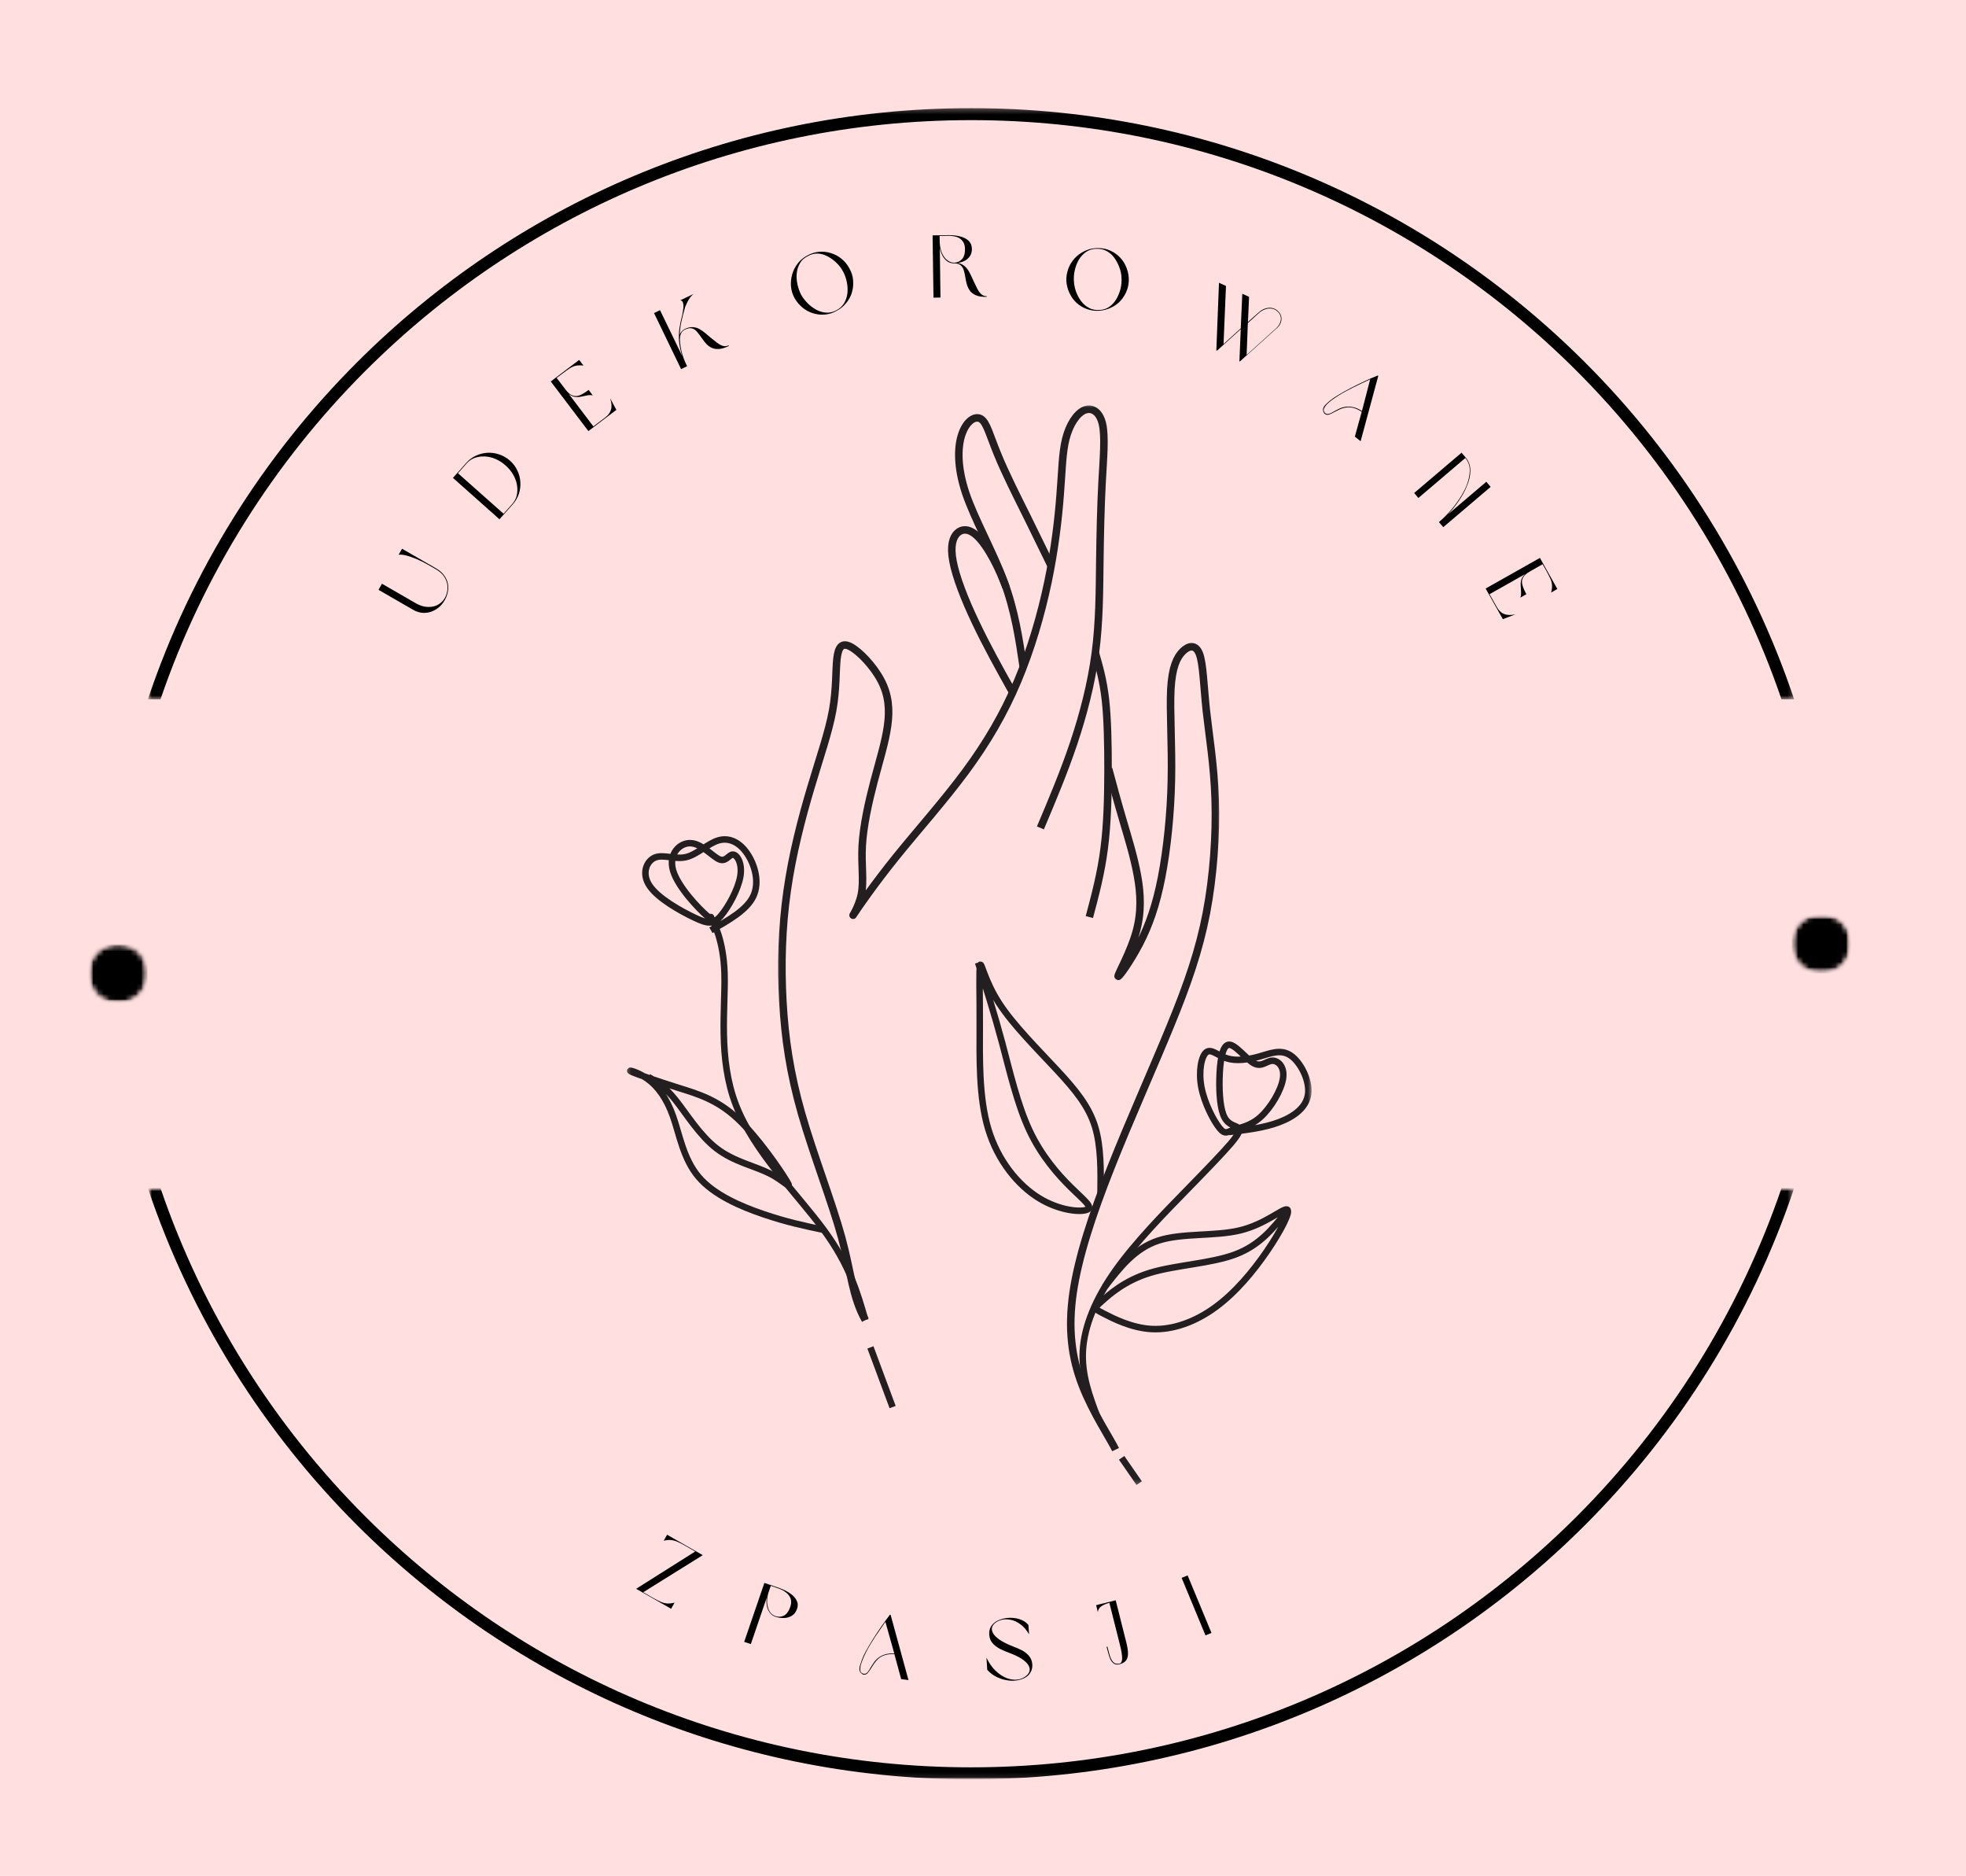
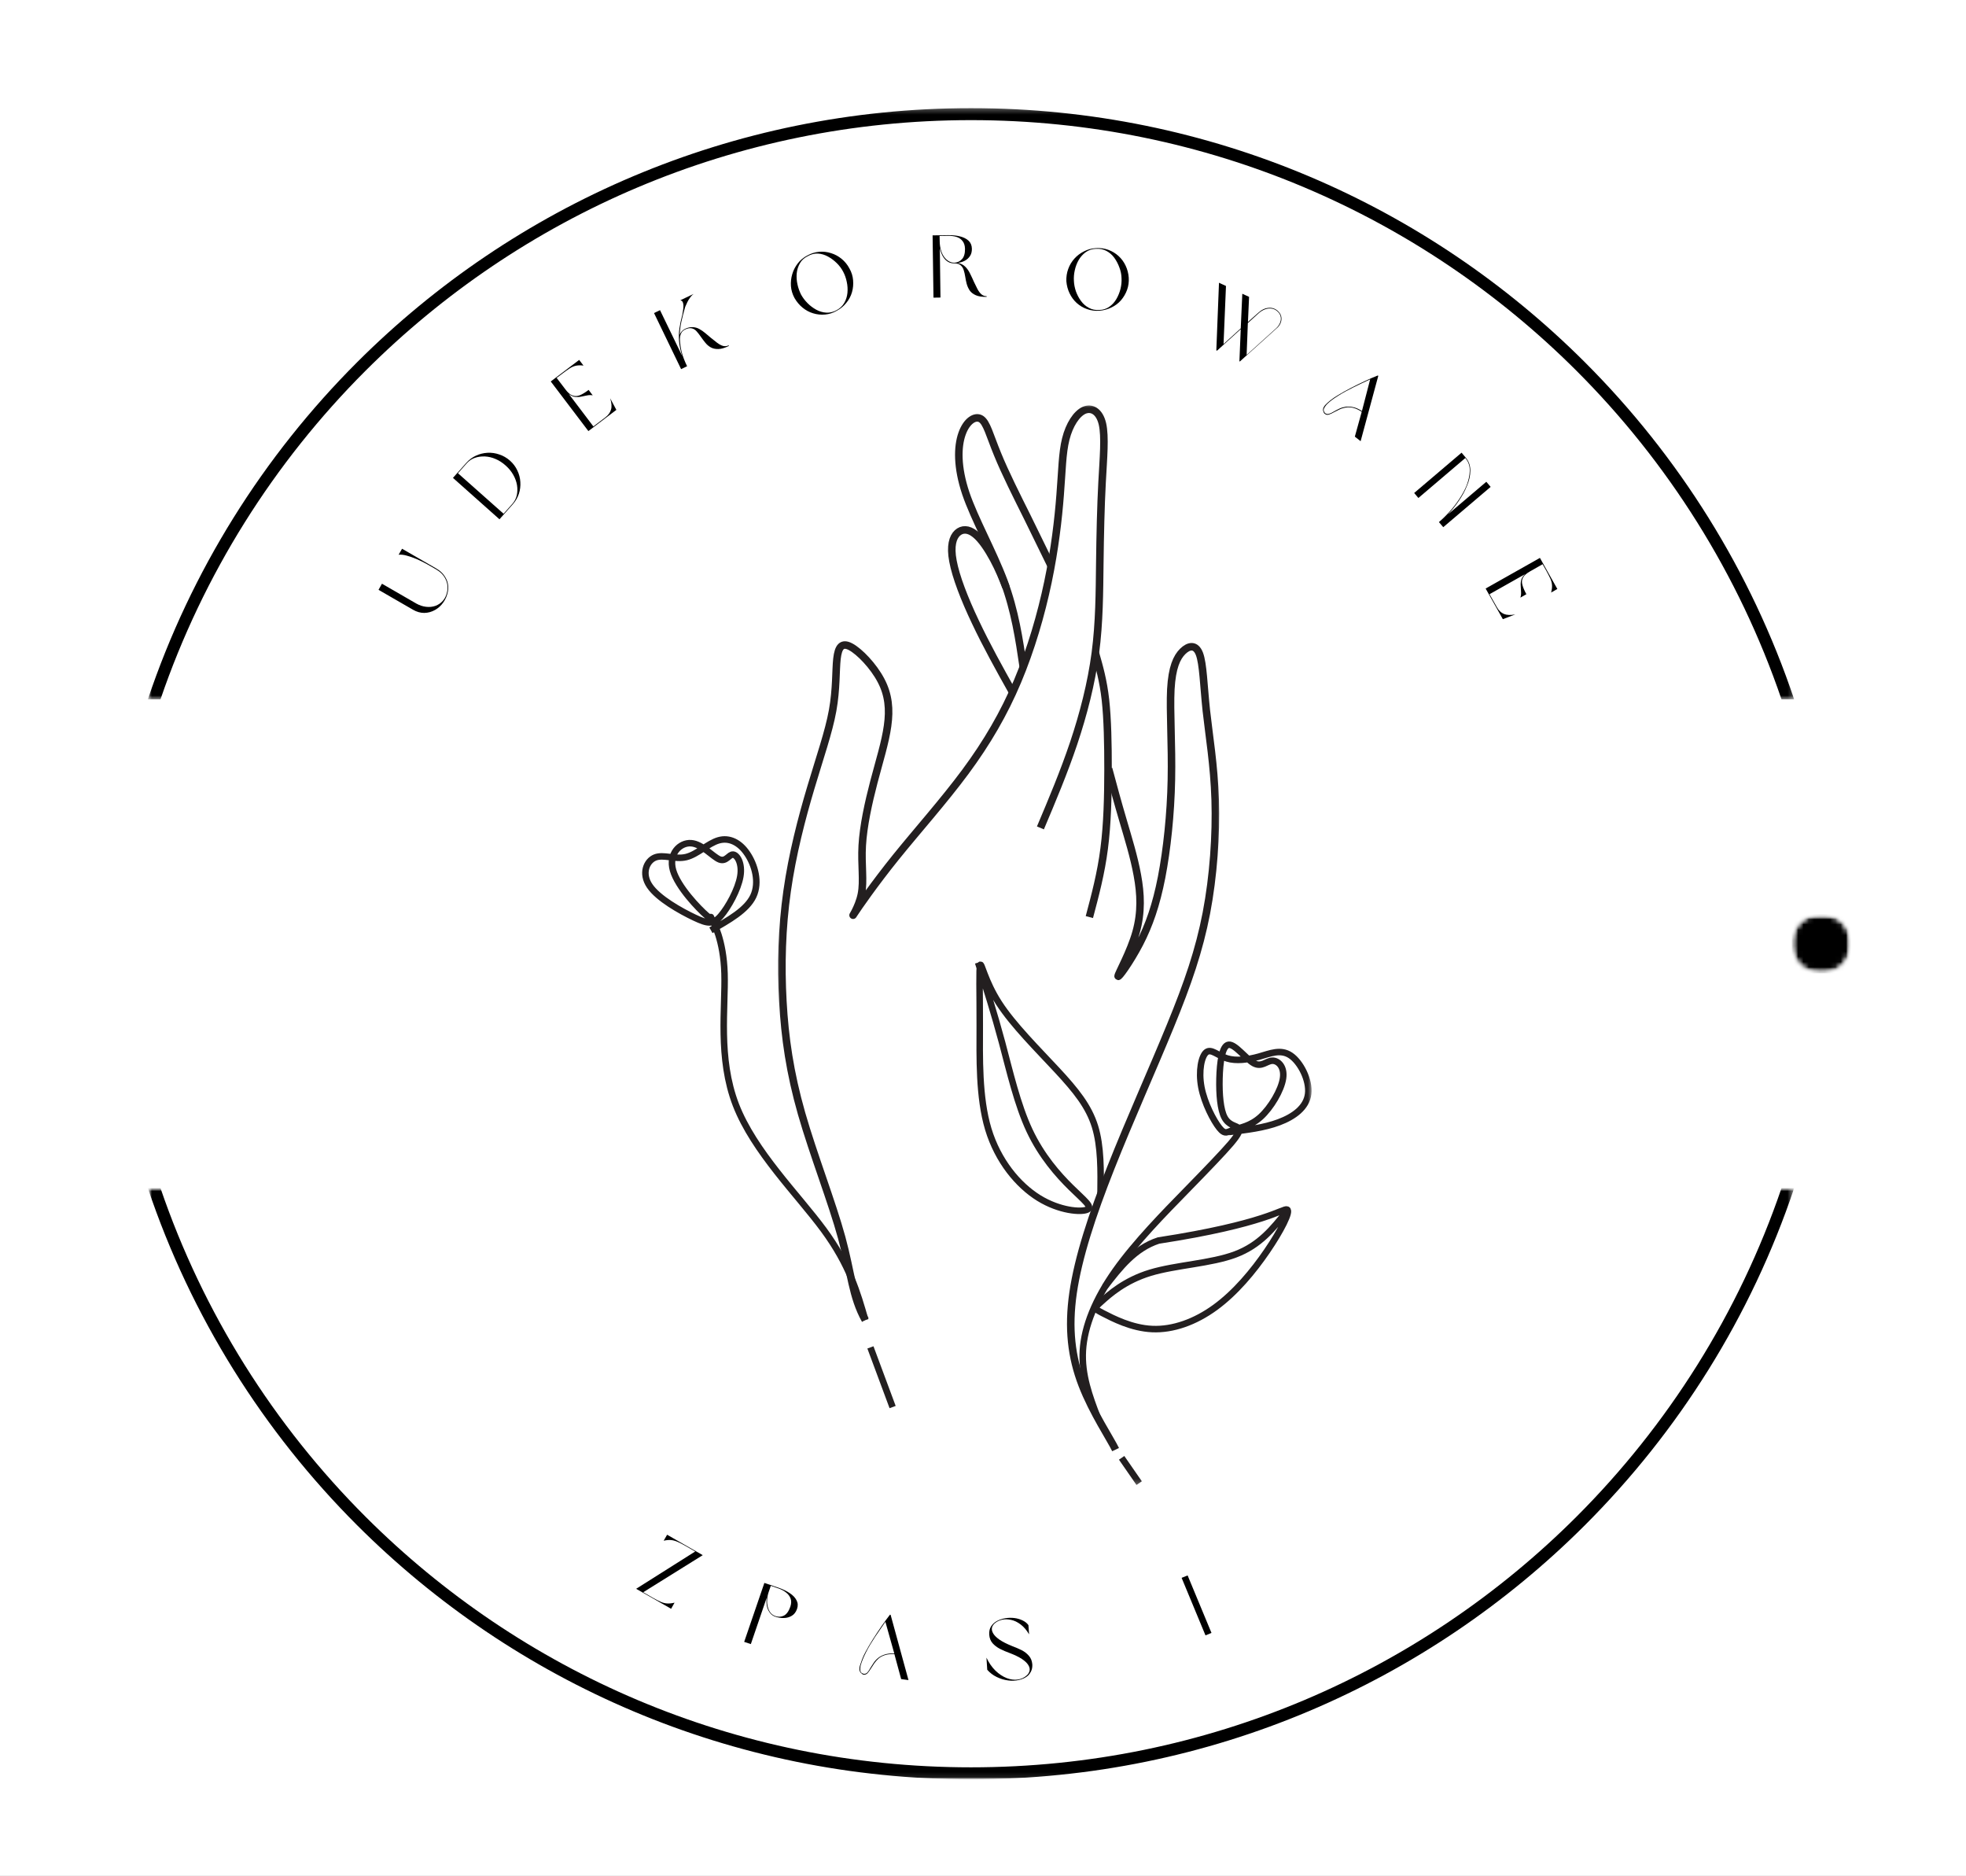
<svg xmlns="http://www.w3.org/2000/svg" width="369" height="352" viewBox="0 0 369 352" fill="none">
  <rect x="0" y="0" width="369" height="352" fill="#808080" stroke="none" />
  <g clip-path="url(#clip0_13_208)">
    <path d="M482 -120H-118V480H482V-120Z" fill="white" />
-     <path d="M482 -120H-118V480H482V-120Z" fill="#FFDFDF" />
    <mask id="mask0_13_208" style="mask-type:luminance" maskUnits="userSpaceOnUse" x="27" y="20" width="310" height="112">
      <path d="M27.75 20.266H336.75V131.266H27.75V20.266Z" fill="white" />
    </mask>
    <g mask="url(#mask0_13_208)">
      <path fill-rule="evenodd" clip-rule="evenodd" d="M182.25 20.292C227.24 20.292 267.974 38.505 297.458 67.963C315.057 85.542 328.651 107.13 336.75 131.24H334.375C326.359 107.755 313.052 86.719 295.87 69.552C266.792 40.505 226.62 22.542 182.25 22.542C137.875 22.542 97.703 40.505 68.625 69.552C51.443 86.719 38.135 107.755 30.12 131.24H27.75C35.844 107.135 49.438 85.547 67.037 67.963C96.521 38.51 137.255 20.292 182.25 20.292Z" fill="black" />
    </g>
    <mask id="mask1_13_208" style="mask-type:luminance" maskUnits="userSpaceOnUse" x="27" y="222" width="310" height="112">
      <path d="M27.75 222.974H336.75V333.974H27.75V222.974Z" fill="white" />
    </mask>
    <g mask="url(#mask1_13_208)">
      <mask id="mask2_13_208" style="mask-type:luminance" maskUnits="userSpaceOnUse" x="26" y="222" width="312" height="112">
        <path d="M337.333 222H26.666V334H337.333V222Z" fill="white" />
      </mask>
      <g mask="url(#mask2_13_208)">
        <mask id="mask3_13_208" style="mask-type:luminance" maskUnits="userSpaceOnUse" x="27" y="222" width="310" height="112">
          <path d="M27.75 222.974H336.75V333.911H27.75V222.974Z" fill="white" />
        </mask>
        <g mask="url(#mask3_13_208)">
          <path fill-rule="evenodd" clip-rule="evenodd" d="M182.25 333.885C227.24 333.885 267.974 315.667 297.458 286.214C315.057 268.63 328.651 247.042 336.75 222.938H334.375C326.359 246.422 313.052 267.458 295.87 284.625C266.792 313.672 226.62 331.635 182.25 331.635C137.875 331.635 97.703 313.672 68.625 284.625C51.443 267.458 38.135 246.422 30.12 222.938H27.75C35.844 247.042 49.438 268.63 67.037 286.214C96.521 315.667 137.255 333.885 182.25 333.885Z" fill="black" />
        </g>
      </g>
    </g>
    <path d="M71.692 109.533L78.15 113.262C78.749 113.595 79.358 113.798 79.983 113.866C80.608 113.939 81.197 113.876 81.754 113.678C82.306 113.47 82.78 113.137 83.171 112.678C83.556 112.22 83.817 111.637 83.942 110.928C84.077 110.111 83.968 109.345 83.608 108.637C83.259 107.918 82.676 107.319 81.858 106.845C81.317 106.527 80.733 106.194 80.108 105.845C79.483 105.501 78.848 105.189 78.192 104.908C77.541 104.631 76.921 104.418 76.338 104.262C75.754 104.095 75.249 104.043 74.817 104.095L75.463 102.97L81.921 106.699C82.713 107.158 83.301 107.762 83.692 108.512C84.093 109.251 84.218 110.074 84.067 110.991C83.926 111.741 83.64 112.423 83.213 113.033C82.78 113.647 82.254 114.126 81.629 114.47C81.004 114.819 80.338 115.001 79.629 115.012C78.91 115.012 78.202 114.814 77.504 114.408L71.046 110.678L71.692 109.533Z" fill="black" />
    <path d="M96.245 94.631L93.745 97.443L85.016 89.673L87.516 86.86C88.047 86.266 88.651 85.813 89.328 85.506C90.01 85.188 90.734 85.006 91.495 84.964C92.245 84.923 92.984 85.027 93.703 85.277C94.438 85.516 95.109 85.902 95.724 86.443C96.318 86.975 96.776 87.584 97.099 88.277C97.432 88.975 97.62 89.693 97.662 90.443C97.713 91.193 97.625 91.933 97.391 92.652C97.151 93.376 96.771 94.037 96.245 94.631ZM85.953 88.798L94.516 96.402L96.162 94.548C96.578 94.079 96.854 93.542 96.995 92.943C97.13 92.334 97.146 91.693 97.037 91.027C96.922 90.36 96.688 89.714 96.328 89.089C95.979 88.464 95.505 87.891 94.912 87.36C94.312 86.818 93.682 86.412 93.016 86.131C92.349 85.839 91.677 85.683 90.995 85.652C90.318 85.626 89.682 85.714 89.099 85.923C88.516 86.131 88.016 86.475 87.599 86.943L85.953 88.798Z" fill="black" />
    <path d="M106.747 73.913L111.372 80.017L113.601 78.33C114.169 77.903 114.528 77.408 114.685 76.85C114.851 76.298 114.794 75.59 114.518 74.725L115.685 76.913L110.435 80.892L103.372 71.58L108.705 67.538L109.518 68.6C108.992 68.533 108.528 68.538 108.122 68.621C107.721 68.705 107.325 68.871 106.935 69.121C106.549 69.371 106.091 69.699 105.56 70.1L104.476 70.913L106.101 73.038C106.549 73.653 106.992 74.038 107.435 74.205C107.882 74.371 108.351 74.361 108.851 74.163C109.341 73.955 109.882 73.621 110.476 73.163L111.247 74.184C110.898 74.116 110.539 74.121 110.164 74.205C109.789 74.278 109.414 74.35 109.039 74.434C108.664 74.507 108.289 74.517 107.914 74.475C107.528 74.423 107.138 74.236 106.747 73.913Z" fill="black" />
    <path d="M128.587 61.827C128.28 61.983 128.056 62.176 127.921 62.41C127.78 62.65 127.691 62.884 127.65 63.118C127.618 63.342 127.608 63.509 127.608 63.618C127.634 64.4 127.743 65.202 127.941 66.035C128.15 66.858 128.488 67.754 128.962 68.723L127.837 69.264L122.754 58.743L123.879 58.202L128.046 66.806C127.723 65.822 127.53 64.91 127.462 64.077C127.389 63.233 127.41 62.405 127.525 61.598C127.65 60.78 127.827 59.931 128.066 59.056C128.066 59.056 128.077 58.973 128.108 58.806C128.15 58.629 128.181 58.41 128.212 58.16C128.254 57.91 128.275 57.655 128.275 57.389C128.275 57.129 128.233 56.9 128.15 56.702C128.066 56.509 127.91 56.389 127.691 56.348L130.171 55.16C129.931 55.342 129.717 55.572 129.525 55.848C129.327 56.113 129.16 56.384 129.025 56.66C128.9 56.926 128.796 57.155 128.712 57.348C128.639 57.545 128.598 57.639 128.587 57.639C128.322 58.572 128.092 59.462 127.9 60.306C127.717 61.139 127.613 61.973 127.587 62.806C127.655 62.598 127.764 62.405 127.921 62.223C128.072 62.03 128.28 61.863 128.546 61.723C129.072 61.473 129.556 61.363 130.004 61.389C130.447 61.405 130.858 61.514 131.233 61.723C131.618 61.931 131.993 62.191 132.358 62.493C132.717 62.785 133.072 63.087 133.421 63.389C133.837 63.723 134.233 64.035 134.608 64.327C134.983 64.608 135.342 64.801 135.691 64.91C136.051 65.009 136.405 64.973 136.754 64.806L136.816 64.91C136.051 65.285 135.389 65.483 134.837 65.493C134.28 65.509 133.801 65.405 133.4 65.181C133.009 64.962 132.671 64.671 132.379 64.306C132.087 63.947 131.806 63.577 131.546 63.202C131.28 62.816 131.014 62.473 130.754 62.181C130.504 61.889 130.202 61.702 129.858 61.618C129.509 61.525 129.087 61.592 128.587 61.827Z" fill="black" />
    <path d="M151.534 47.937C152.227 47.552 152.956 47.323 153.722 47.25C154.498 47.182 155.248 47.265 155.972 47.5C156.706 47.724 157.373 48.083 157.972 48.583C158.566 49.073 159.055 49.666 159.43 50.375C159.831 51.083 160.06 51.823 160.118 52.583C160.185 53.349 160.118 54.099 159.909 54.833C159.701 55.557 159.347 56.224 158.847 56.833C158.357 57.448 157.764 57.937 157.055 58.312C156.357 58.718 155.628 58.953 154.868 59.02C154.102 59.093 153.352 59.015 152.618 58.791C151.894 58.573 151.232 58.218 150.639 57.729C150.04 57.245 149.534 56.64 149.118 55.916C148.732 55.198 148.508 54.453 148.451 53.687C148.399 52.911 148.482 52.161 148.701 51.437C148.909 50.718 149.253 50.052 149.722 49.437C150.206 48.812 150.81 48.312 151.534 47.937ZM151.576 48.083C150.92 48.406 150.435 48.854 150.118 49.437C149.795 50.01 149.602 50.635 149.534 51.312C149.477 51.995 149.524 52.682 149.68 53.375C149.831 54.057 150.055 54.687 150.347 55.27C150.665 55.843 151.066 56.375 151.555 56.875C152.04 57.364 152.581 57.77 153.18 58.104C153.79 58.437 154.42 58.625 155.076 58.666C155.727 58.708 156.373 58.557 157.014 58.208C157.639 57.875 158.118 57.427 158.451 56.854C158.784 56.286 158.982 55.661 159.055 54.979C159.123 54.286 159.081 53.593 158.93 52.895C158.79 52.203 158.566 51.573 158.264 51C157.956 50.406 157.555 49.864 157.055 49.375C156.566 48.89 156.019 48.479 155.409 48.145C154.81 47.812 154.185 47.625 153.534 47.583C152.878 47.541 152.227 47.708 151.576 48.083Z" fill="black" />
    <path d="M179.789 49.333C180.372 49.458 180.841 49.708 181.206 50.083C181.565 50.447 181.862 50.885 182.102 51.395C182.352 51.895 182.586 52.406 182.81 52.916C183.029 53.374 183.247 53.812 183.456 54.229C183.674 54.645 183.924 54.979 184.206 55.229C184.497 55.468 184.82 55.583 185.185 55.583V55.708C184.32 55.723 183.643 55.619 183.143 55.395C182.643 55.176 182.258 54.874 181.997 54.499C181.747 54.114 181.56 53.697 181.435 53.249C181.32 52.807 181.232 52.364 181.164 51.916C181.091 51.458 180.997 51.041 180.872 50.666C180.747 50.281 180.544 49.973 180.268 49.749C180.003 49.531 179.607 49.416 179.081 49.416C178.247 49.432 177.565 49.036 177.039 48.229C176.758 47.786 176.544 47.229 176.393 46.562L176.518 55.833L175.206 55.854L175.039 44.166L177.956 44.124C178.758 44.114 179.497 44.187 180.164 44.354C180.841 44.52 181.383 44.791 181.789 45.166C182.19 45.541 182.398 46.041 182.414 46.666C182.424 47.208 182.31 47.666 182.06 48.041C181.82 48.406 181.503 48.697 181.102 48.916C180.711 49.124 180.273 49.265 179.789 49.333ZM181.122 46.687C181.107 46.062 180.945 45.572 180.643 45.208C180.352 44.833 179.961 44.578 179.477 44.437C178.987 44.301 178.482 44.239 177.956 44.249L176.352 44.27L176.372 45.291C176.383 45.906 176.461 46.447 176.602 46.916C176.737 47.39 176.924 47.801 177.164 48.145C177.398 48.494 177.685 48.77 178.018 48.979C178.352 49.187 178.706 49.291 179.081 49.291H179.206C179.732 49.249 180.185 49.031 180.56 48.624C180.945 48.208 181.133 47.562 181.122 46.687Z" fill="black" />
    <path d="M205.708 46.561C206.51 46.509 207.276 46.613 208 46.873C208.734 47.139 209.38 47.53 209.937 48.04C210.489 48.54 210.937 49.144 211.27 49.852C211.604 50.561 211.797 51.311 211.854 52.102C211.906 52.91 211.802 53.675 211.541 54.394C211.276 55.118 210.895 55.769 210.395 56.352C209.895 56.92 209.291 57.373 208.583 57.707C207.875 58.05 207.114 58.254 206.312 58.311C205.52 58.363 204.755 58.259 204.02 57.998C203.297 57.748 202.651 57.363 202.083 56.852C201.526 56.342 201.083 55.738 200.75 55.04C200.416 54.347 200.213 53.592 200.145 52.769C200.114 51.952 200.234 51.181 200.5 50.457C200.76 49.738 201.145 49.097 201.645 48.54C202.156 47.972 202.76 47.514 203.458 47.165C204.151 46.806 204.901 46.602 205.708 46.561ZM205.687 46.686C204.963 46.717 204.333 46.925 203.791 47.311C203.25 47.702 202.802 48.196 202.458 48.79C202.125 49.373 201.88 50.014 201.729 50.707C201.573 51.389 201.52 52.056 201.562 52.707C201.588 53.347 201.713 53.998 201.937 54.665C202.172 55.321 202.489 55.925 202.895 56.477C203.297 57.03 203.791 57.462 204.375 57.769C204.958 58.087 205.609 58.217 206.333 58.165C207.041 58.149 207.666 57.946 208.208 57.561C208.75 57.186 209.192 56.702 209.541 56.102C209.885 55.509 210.145 54.868 210.312 54.186C210.479 53.493 210.541 52.821 210.5 52.165C210.484 51.514 210.354 50.863 210.104 50.207C209.864 49.54 209.547 48.931 209.145 48.373C208.739 47.821 208.25 47.389 207.666 47.082C207.093 46.78 206.437 46.644 205.687 46.686Z" fill="black" />
    <path d="M232.71 67.83L232.626 67.788L232.876 61.767L228.418 65.809L228.293 65.746L228.793 53.059L230.105 53.663L229.647 64.559L232.876 61.621L233.168 55.121L234.439 55.705L234.23 60.413L236.105 58.746C236.757 58.137 237.439 57.809 238.147 57.767C238.855 57.715 239.46 57.95 239.96 58.476C240.277 58.809 240.46 59.163 240.501 59.538C240.553 59.913 240.501 60.288 240.335 60.663C240.178 61.028 239.939 61.345 239.605 61.621L232.71 67.83ZM234.21 60.621L233.98 66.601L239.522 61.601C239.824 61.325 240.053 61.012 240.21 60.663C240.376 60.304 240.439 59.944 240.397 59.58C240.355 59.205 240.189 58.866 239.897 58.559C239.533 58.184 239.137 57.97 238.71 57.913C238.277 57.845 237.84 57.892 237.397 58.059C236.965 58.226 236.574 58.47 236.23 58.788L234.21 60.621Z" fill="black" />
    <path d="M254.292 81.935L255.584 77.268C254.969 76.878 254.417 76.628 253.917 76.518C253.428 76.409 252.98 76.393 252.563 76.477C252.147 76.549 251.761 76.664 251.417 76.831C251.084 76.997 250.777 77.148 250.501 77.289C250.094 77.523 249.74 77.69 249.438 77.789C249.131 77.898 248.839 77.831 248.563 77.581C248.532 77.539 248.506 77.503 248.48 77.477C248.464 77.445 248.449 77.398 248.438 77.331C248.188 76.883 248.334 76.393 248.876 75.852C249.136 75.591 249.459 75.31 249.834 75.018C250.209 74.727 250.631 74.445 251.105 74.164C251.824 73.721 252.615 73.279 253.48 72.831C254.355 72.372 255.23 71.945 256.105 71.539C256.99 71.122 257.824 70.763 258.605 70.456L258.688 70.539L255.376 82.789L254.292 81.935ZM255.626 77.122L257.167 71.185C256.167 71.643 255.131 72.138 254.063 72.664C253.006 73.18 252.048 73.706 251.188 74.247C250.699 74.555 250.272 74.846 249.897 75.122C249.532 75.404 249.23 75.674 248.98 75.935C248.756 76.201 248.594 76.445 248.501 76.664C248.417 76.883 248.428 77.086 248.542 77.268C248.584 77.294 248.605 77.32 248.605 77.352C248.615 77.393 248.631 77.435 248.647 77.477C248.907 77.685 249.178 77.737 249.459 77.643C249.751 77.56 250.053 77.414 250.376 77.206C250.693 77.023 251.027 76.852 251.376 76.685C251.719 76.518 252.11 76.404 252.542 76.331C252.969 76.263 253.438 76.284 253.938 76.393C254.449 76.492 255.011 76.732 255.626 77.122Z" fill="black" />
    <path d="M274.323 84.945L275.114 85.882C275.698 86.58 275.979 87.393 275.968 88.32C275.968 89.252 275.75 90.211 275.323 91.195C274.948 92.138 274.437 93.07 273.802 93.987C273.177 94.914 272.489 95.768 271.739 96.549L278.968 90.403L279.781 91.362L270.885 98.924L270.073 97.966C270.75 97.393 271.416 96.742 272.073 96.007C272.739 95.268 273.343 94.487 273.885 93.653C274.437 92.83 274.89 92.007 275.239 91.174C275.625 90.205 275.833 89.268 275.864 88.362C275.89 87.445 275.614 86.643 275.031 85.945L266.218 93.445L265.427 92.507L274.323 84.945Z" fill="black" />
    <path d="M286.258 107.729L279.57 111.5L280.945 113.916C281.289 114.552 281.737 114.984 282.279 115.208C282.82 115.427 283.529 115.458 284.404 115.291L282.07 116.187L278.841 110.437L289.029 104.687L292.3 110.52L291.133 111.187C291.268 110.671 291.326 110.208 291.3 109.791C291.268 109.375 291.159 108.958 290.966 108.541C290.768 108.125 290.513 107.625 290.195 107.041L289.529 105.875L287.195 107.208C286.539 107.572 286.097 107.958 285.862 108.375C285.638 108.781 285.597 109.239 285.737 109.75C285.873 110.26 286.123 110.843 286.487 111.5L285.362 112.145C285.472 111.812 285.513 111.447 285.487 111.062C285.472 110.687 285.451 110.312 285.425 109.937C285.393 109.552 285.43 109.166 285.529 108.791C285.638 108.416 285.883 108.062 286.258 107.729Z" fill="black" />
    <mask id="mask4_13_208" style="mask-type:luminance" maskUnits="userSpaceOnUse" x="116" y="286" width="132" height="36">
      <path d="M248 286H116V322H248V286Z" fill="white" />
    </mask>
    <g mask="url(#mask4_13_208)">
      <path d="M120.733 298.779L122.504 299.8C123.087 300.134 123.587 300.389 124.004 300.571C124.431 300.764 124.843 300.868 125.233 300.884C125.634 300.91 126.093 300.863 126.608 300.738L125.962 301.884L119.4 298.134L130.483 291.134L128.671 290.092C128.087 289.759 127.587 289.503 127.171 289.321C126.764 289.144 126.363 289.029 125.962 288.988C125.556 288.946 125.093 288.988 124.567 289.113L125.212 287.988L131.9 291.821L120.733 298.779Z" fill="black" />
      <path d="M145.508 303.364C145.144 303.239 144.831 303.025 144.571 302.718C144.305 302.4 144.112 302.025 143.987 301.593C143.847 301.051 143.821 300.458 143.904 299.801L140.925 308.51L139.675 308.093L143.466 297.031L146.237 297.968C147.013 298.249 147.685 298.583 148.258 298.968C148.841 299.359 149.258 299.801 149.508 300.301C149.769 300.791 149.8 301.333 149.591 301.926C149.383 302.51 149.055 302.937 148.612 303.197C148.18 303.463 147.685 303.603 147.133 303.614C146.591 303.63 146.05 303.546 145.508 303.364ZM148.341 301.489C148.534 300.906 148.55 300.395 148.383 299.947C148.216 299.505 147.93 299.13 147.529 298.822C147.138 298.52 146.696 298.275 146.196 298.093L144.675 297.572L144.321 298.593C144.123 299.15 144.013 299.676 143.987 300.176C143.956 300.676 143.998 301.13 144.112 301.531C144.331 302.437 144.81 303.01 145.55 303.26C146.076 303.442 146.597 303.416 147.112 303.176C147.623 302.926 148.034 302.364 148.341 301.489Z" fill="black" />
      <path d="M169.139 315.076L167.868 310.389C167.17 310.363 166.581 310.425 166.097 310.576C165.607 310.732 165.206 310.946 164.889 311.222C164.581 311.503 164.316 311.8 164.097 312.118C163.873 312.441 163.68 312.738 163.514 313.014C163.29 313.389 163.066 313.701 162.847 313.951C162.639 314.201 162.347 314.29 161.972 314.222C161.93 314.206 161.894 314.185 161.868 314.159C161.837 314.144 161.805 314.107 161.764 314.055C161.331 313.805 161.206 313.316 161.389 312.576C161.498 312.217 161.639 311.816 161.805 311.368C161.972 310.925 162.186 310.462 162.451 309.972C162.852 309.222 163.311 308.441 163.826 307.618C164.352 306.784 164.894 305.967 165.451 305.159C166.003 304.357 166.535 303.633 167.035 302.993L167.16 303.014L170.514 315.264L169.139 315.076ZM167.847 310.264L166.18 304.326C165.555 305.232 164.91 306.175 164.243 307.159C163.587 308.149 163.024 309.097 162.555 310.014C162.305 310.514 162.087 310.988 161.91 311.43C161.743 311.863 161.607 312.253 161.514 312.597C161.456 312.93 161.441 313.222 161.472 313.472C161.514 313.712 161.623 313.878 161.805 313.972C161.857 313.972 161.899 313.977 161.93 313.993C161.956 314.019 161.982 314.045 162.014 314.076C162.347 314.128 162.607 314.045 162.805 313.826C163.014 313.592 163.201 313.305 163.368 312.972C163.561 312.67 163.764 312.357 163.972 312.034C164.191 311.701 164.462 311.404 164.785 311.139C165.118 310.863 165.535 310.639 166.035 310.472C166.535 310.305 167.139 310.238 167.847 310.264Z" fill="black" />
      <path d="M185.671 306.764C185.629 306.154 185.738 305.633 186.004 305.201C186.28 304.774 186.65 304.43 187.108 304.18C187.577 303.93 188.098 303.758 188.671 303.659C189.238 303.566 189.806 303.55 190.379 303.618C190.947 303.691 191.468 303.842 191.942 304.076C192.41 304.3 192.775 304.592 193.025 304.951L193.15 306.68C192.676 305.878 192.15 305.258 191.567 304.826C190.983 304.383 190.389 304.097 189.796 303.972C189.197 303.836 188.634 303.821 188.108 303.93C187.593 304.045 187.155 304.243 186.796 304.534C186.488 304.774 186.285 305.055 186.192 305.389C186.108 305.711 186.171 306.066 186.379 306.451C186.587 306.842 186.983 307.243 187.567 307.659C188.15 308.066 188.952 308.472 189.983 308.889C190.593 309.113 191.176 309.363 191.733 309.639C192.285 309.92 192.744 310.274 193.108 310.701C193.483 311.118 193.697 311.654 193.754 312.305C193.78 312.753 193.718 313.154 193.567 313.514C193.41 313.863 193.202 314.17 192.942 314.43C192.483 314.821 191.921 315.092 191.254 315.243C190.598 315.399 189.91 315.425 189.192 315.326C188.468 315.232 187.759 315.014 187.067 314.68C186.384 314.347 185.796 313.899 185.296 313.326L185.15 311.055C185.619 312.045 186.181 312.857 186.837 313.493C187.504 314.133 188.202 314.597 188.942 314.889C189.676 315.17 190.379 315.258 191.046 315.159C191.712 315.066 192.296 314.779 192.796 314.305C193.046 314.055 193.197 313.774 193.254 313.451C193.306 313.133 193.218 312.784 192.983 312.409C192.744 312.034 192.343 311.659 191.775 311.284C191.202 310.909 190.426 310.534 189.442 310.159C188.827 309.941 188.244 309.691 187.692 309.409C187.134 309.118 186.671 308.764 186.296 308.347C185.931 307.93 185.723 307.404 185.671 306.764Z" fill="black" />
-       <path d="M209.405 300.288L211.426 308.309C211.728 309.507 211.791 310.413 211.614 311.038C211.447 311.663 210.947 312.079 210.114 312.288C209.666 312.402 209.306 312.35 209.03 312.142C208.749 311.934 208.53 311.642 208.364 311.267C208.208 310.892 208.083 310.512 207.989 310.121L207.697 309.017L207.843 308.975L208.135 310.079C208.286 310.704 208.458 311.178 208.655 311.496C208.848 311.803 209.041 312.007 209.239 312.1C209.447 312.184 209.624 312.22 209.78 312.204C209.931 312.194 210.051 312.178 210.135 312.163C210.468 312.069 210.624 311.736 210.614 311.163C210.614 310.579 210.473 309.736 210.197 308.621L208.218 300.767C207.635 300.923 207.145 301.132 206.739 301.392C206.338 301.642 206.109 302.012 206.051 302.496L205.739 301.204L209.405 300.288Z" fill="black" />
      <path d="M226.258 306.872L221.779 296.08L222.904 295.622L227.383 306.413L226.258 306.872Z" fill="black" />
    </g>
    <mask id="mask5_13_208" style="mask-type:luminance" maskUnits="userSpaceOnUse" x="145" y="75" width="85" height="199">
      <path d="M145.333 75.74H229.333V274H145.333V75.74Z" fill="white" />
    </mask>
    <g mask="url(#mask5_13_208)">
      <path d="M208.078 144.255C208.922 147.432 209.787 150.599 210.771 153.927C211.745 157.26 212.844 160.76 213.474 164.245C214.115 167.713 214.282 171.187 213.224 174.932C212.172 178.672 209.875 182.708 209.854 183.166C209.834 183.635 212.084 180.531 213.88 177.083C215.667 173.635 217.005 169.828 218.021 164.625C219.026 159.422 219.735 152.791 219.86 146.302C219.995 139.802 219.547 133.448 219.755 129.338C219.985 125.213 220.875 123.333 221.99 122.229C223.099 121.14 224.417 120.849 225.125 122.708C225.828 124.567 225.912 128.588 226.417 133.338C226.938 138.062 227.87 143.526 228.078 150.099C228.282 156.677 227.756 164.38 226.427 171.333C225.084 178.297 222.959 184.5 219.672 192.495C216.396 200.5 211.99 210.286 208.49 219.135C204.974 228.005 202.38 235.937 201.407 242.609C200.443 249.281 201.104 254.687 203.104 259.875C205.104 265.073 208.443 270.047 209.386 272.016M162.407 247.703C159.938 243.276 159.792 238.891 157.979 232.239C156.167 225.604 152.672 216.698 150.453 208.969C148.245 201.239 147.313 194.687 146.938 187.906C146.558 181.13 146.75 174.114 147.735 167.213C148.709 160.307 150.479 153.515 152.193 147.781C153.891 142.067 155.542 137.385 156.276 133.328C157.005 129.27 156.844 125.797 157.089 123.614C157.339 121.401 158.011 120.489 159.657 121.369C161.313 122.244 163.933 124.963 165.354 127.677C166.787 130.38 167.026 133.109 166.589 136.208C166.162 139.302 165.058 142.786 164.026 146.708C163 150.63 162.042 154.989 161.834 158.661C161.63 162.312 162.177 165.265 161.672 167.812C161.151 170.38 159.573 172.552 160.308 171.442C161.052 170.302 164.099 165.88 168.125 160.88C172.141 155.896 177.125 150.328 181.193 144.828C185.276 139.312 188.448 133.854 190.974 127.864C193.511 121.849 195.412 115.323 196.698 109.187C197.974 103.083 198.636 97.38 198.979 92.874C199.344 88.343 199.365 85.036 200.037 82.374C200.709 79.697 202.047 77.651 203.459 76.999C204.86 76.385 206.354 77.145 206.917 79.541C207.464 81.942 207.094 85.932 206.849 90.515C206.604 95.093 206.49 100.265 206.422 105.697C206.354 111.119 206.344 116.807 205.589 122.526C204.834 128.244 203.354 133.979 201.516 139.463C199.677 144.937 197.479 150.14 195.276 155.354" stroke="#231F20" stroke-width="1.413" stroke-miterlimit="22.926" stroke-linejoin="round" />
    </g>
    <path d="M204.463 172.088C205.557 167.974 206.656 163.849 207.245 159.218C207.849 154.567 207.958 149.427 207.969 144.505C207.974 139.588 207.88 134.932 207.479 131.296C207.068 127.671 206.328 125.099 205.588 122.526" stroke="#231F20" stroke-width="1.413" stroke-miterlimit="22.926" stroke-linejoin="round" />
    <path d="M192.057 125.166C191.281 119.916 190.505 114.671 188.422 109.052C186.333 103.442 182.932 97.463 181.266 92.562C179.62 87.645 179.703 83.833 180.562 81.401C181.411 78.974 183.042 77.937 184.125 78.619C185.208 79.302 185.771 81.692 187.214 85.192C188.641 88.718 190.974 93.338 192.807 97.015C194.62 100.713 195.958 103.427 197.281 106.161" stroke="#231F20" stroke-width="1.413" stroke-miterlimit="22.926" stroke-linejoin="round" />
    <path d="M190.068 129.922C187.583 125.494 185.115 121.041 183.073 116.713C181.016 112.401 179.401 108.203 178.865 105.302C178.313 102.416 178.849 100.802 179.688 100.02C180.552 99.218 181.74 99.208 182.974 100.197C184.224 101.156 185.5 103.14 186.484 104.963C187.464 106.786 188.146 108.463 188.807 110.161" stroke="#231F20" stroke-width="1.412" stroke-miterlimit="22.926" stroke-linejoin="round" />
    <mask id="mask6_13_208" style="mask-type:luminance" maskUnits="userSpaceOnUse" x="170" y="232" width="77" height="47">
      <path d="M170.667 232.667H246.307V278.74H170.667V232.667Z" fill="white" />
    </mask>
    <g mask="url(#mask6_13_208)">
      <path d="M210.521 273.557C211.609 275.141 212.713 276.719 213.812 278.307" stroke="#231F20" stroke-width="1.222" stroke-miterlimit="22.926" />
    </g>
    <mask id="mask7_13_208" style="mask-type:luminance" maskUnits="userSpaceOnUse" x="162" y="155" width="85" height="124">
      <path d="M162.667 155.333H246.307V278.74H162.667V155.333Z" fill="white" />
    </mask>
    <g mask="url(#mask7_13_208)">
      <path d="M206.036 266.057C204.505 262.026 202.979 257.995 203.245 253.422C203.515 248.859 205.588 243.755 209.359 238.422C213.14 233.094 218.614 227.526 222.703 223.344C226.797 219.151 229.5 216.338 231.021 214.562C232.531 212.771 232.859 212.015 232.38 211.609C231.901 211.198 230.609 211.146 229.833 209.687C229.062 208.234 228.812 205.375 228.885 202.375C228.963 199.359 229.364 196.208 230.594 196.047C231.818 195.885 233.864 198.719 235.338 199.521C236.807 200.312 237.703 199.083 238.786 199.041C239.87 199 241.14 200.146 240.812 202.354C240.484 204.568 238.552 207.828 236.62 209.583C234.682 211.338 232.734 211.583 231.547 211.995C230.354 212.411 229.937 212.995 228.859 211.64C227.786 210.302 226.057 207.031 225.484 204C224.917 200.963 225.5 198.172 226.417 197.448C227.333 196.719 228.568 198.073 230.292 198.604C232.005 199.14 234.203 198.854 236.297 198.271C238.385 197.682 240.359 196.797 242.224 198.047C244.088 199.291 245.833 202.693 245.526 205.25C245.224 207.812 242.859 209.536 240.047 210.588C237.224 211.651 233.958 212.031 230.682 212.416" stroke="#231F20" stroke-width="1.222" stroke-miterlimit="22.926" />
    </g>
    <mask id="mask8_13_208" style="mask-type:luminance" maskUnits="userSpaceOnUse" x="165" y="186" width="82" height="93">
      <path d="M165.333 186H246.307V278.74H165.333V186Z" fill="white" />
    </mask>
    <g mask="url(#mask8_13_208)">
-       <path d="M207.385 241.453C210.177 237.849 212.964 234.239 217.438 232.781C221.917 231.328 228.078 232.031 232.818 230.859C237.547 229.693 240.854 226.656 241.578 226.969C242.297 227.271 240.432 230.917 237.823 234.739C235.219 238.557 231.87 242.568 228.099 245.318C224.328 248.073 220.135 249.568 216.266 249.391C212.391 249.224 208.839 247.365 207.057 246.448C205.281 245.521 205.281 245.521 206.74 244.213C208.203 242.896 211.125 240.271 215.896 238.828C220.667 237.38 227.292 237.109 231.87 235.385C236.438 233.667 238.958 230.505 241.474 227.338" stroke="#231F20" stroke-width="1.222" stroke-miterlimit="22.926" />
+       <path d="M207.385 241.453C210.177 237.849 212.964 234.239 217.438 232.781C237.547 229.693 240.854 226.656 241.578 226.969C242.297 227.271 240.432 230.917 237.823 234.739C235.219 238.557 231.87 242.568 228.099 245.318C224.328 248.073 220.135 249.568 216.266 249.391C212.391 249.224 208.839 247.365 207.057 246.448C205.281 245.521 205.281 245.521 206.74 244.213C208.203 242.896 211.125 240.271 215.896 238.828C220.667 237.38 227.292 237.109 231.87 235.385C236.438 233.667 238.958 230.505 241.474 227.338" stroke="#231F20" stroke-width="1.222" stroke-miterlimit="22.926" />
    </g>
    <mask id="mask9_13_208" style="mask-type:luminance" maskUnits="userSpaceOnUse" x="144" y="140" width="103" height="128">
      <path d="M144 140.667H246.307V267.333H144V140.667Z" fill="white" />
    </mask>
    <g mask="url(#mask9_13_208)">
      <path d="M206.557 224.193C206.615 219.656 206.672 215.125 205.516 211.375C204.349 207.62 201.964 204.651 198.412 200.828C194.865 197.005 190.162 192.344 187.5 188.219C184.839 184.104 184.214 180.526 183.979 181.083C183.745 181.64 183.906 186.328 183.891 192.385C183.88 198.442 183.688 205.864 185.485 211.854C187.292 217.849 191.078 222.396 194.985 224.812C198.886 227.224 202.901 227.495 204.047 226.984C205.177 226.489 203.438 225.213 201.021 222.828C198.594 220.443 195.479 216.937 193.219 212.114C190.958 207.281 189.547 201.13 188.089 195.666C186.62 190.192 185.104 185.411 183.583 180.625" stroke="#231F20" stroke-width="1.222" stroke-miterlimit="22.926" />
    </g>
    <mask id="mask10_13_208" style="mask-type:luminance" maskUnits="userSpaceOnUse" x="117" y="116" width="86" height="163">
      <path d="M117.318 116.667H202.667V278.74H117.318V116.667Z" fill="white" />
    </mask>
    <g mask="url(#mask10_13_208)">
      <path d="M162.407 247.703C160.927 242.547 159.459 237.396 154.604 230.781C149.74 224.167 141.511 216.099 138.115 207.318C134.724 198.526 136.177 189.026 135.985 182.677C135.792 176.317 133.943 173.104 133.521 172.286C133.11 171.474 134.12 173.052 132.641 171.797C131.162 170.531 127.209 166.422 126.323 163.307C125.438 160.198 127.625 158.073 129.719 158.224C131.818 158.375 133.808 160.797 135.058 161.276C136.318 161.755 136.834 160.297 137.594 160.364C138.36 160.422 139.37 162.01 138.948 164.463C138.526 166.927 136.683 170.26 135.276 171.88C133.865 173.5 132.912 173.396 130.334 172.177C127.745 170.953 123.537 168.599 121.943 166.245C120.344 163.901 121.354 161.552 122.943 160.911C124.526 160.271 126.693 161.333 128.787 160.828C130.875 160.323 132.891 158.25 134.886 157.682C136.86 157.119 138.808 158.052 140.24 160.172C141.677 162.281 142.61 165.567 141.391 168.166C140.172 170.755 136.797 172.661 133.433 174.562" stroke="#231F20" stroke-width="1.222" stroke-miterlimit="22.926" />
    </g>
    <mask id="mask11_13_208" style="mask-type:luminance" maskUnits="userSpaceOnUse" x="117" y="160" width="78" height="112">
      <path d="M117.318 160.667H194.667V271.333H117.318V160.667Z" fill="white" />
    </mask>
    <g mask="url(#mask11_13_208)">
-       <path d="M154.604 230.781C151.073 230.042 147.547 229.292 143.271 227.828C139.005 226.38 133.985 224.219 131.12 220.844C128.255 217.474 127.537 212.88 126.323 209.469C125.115 206.042 123.422 203.797 121.537 202.448C119.656 201.099 117.589 200.646 118.531 201.099C119.474 201.547 123.422 202.896 127.182 204.083C130.943 205.265 134.531 206.286 138.386 209.854C142.25 213.422 146.38 219.521 147.625 221.562C148.865 223.614 147.219 221.588 144.443 220.187C141.651 218.781 137.729 217.995 134.516 215.521C131.297 213.057 128.797 208.927 126.781 206.406C124.766 203.88 123.235 202.989 121.714 202.083" stroke="#231F20" stroke-width="1.222" stroke-miterlimit="22.926" />
-     </g>
+       </g>
    <mask id="mask12_13_208" style="mask-type:luminance" maskUnits="userSpaceOnUse" x="122" y="212" width="86" height="67">
      <path d="M122.667 212.667H208V278.74H122.667V212.667Z" fill="white" />
    </mask>
    <g mask="url(#mask12_13_208)">
      <path d="M163.37 252.833C164.755 256.568 166.151 260.297 167.536 264.031" stroke="#231F20" stroke-width="1.222" stroke-miterlimit="22.926" />
    </g>
    <mask id="mask13_13_208" style="mask-type:luminance" maskUnits="userSpaceOnUse" x="16" y="177" width="12" height="12">
      <path d="M16.578 177.094H27.75V188.26H16.578V177.094Z" fill="white" />
    </mask>
    <g mask="url(#mask13_13_208)">
      <mask id="mask14_13_208" style="mask-type:luminance" maskUnits="userSpaceOnUse" x="16" y="177" width="12" height="12">
        <path d="M22.162 177.094C19.078 177.094 16.578 179.594 16.578 182.677C16.578 185.76 19.078 188.26 22.162 188.26C25.245 188.26 27.75 185.76 27.75 182.677C27.75 179.594 25.245 177.094 22.162 177.094Z" fill="white" />
      </mask>
      <g mask="url(#mask14_13_208)">
        <mask id="mask15_13_208" style="mask-type:luminance" maskUnits="userSpaceOnUse" x="16" y="176" width="12" height="13">
          <path d="M28 176.667H16V188.667H28V176.667Z" fill="white" />
        </mask>
        <g mask="url(#mask15_13_208)">
          <mask id="mask16_13_208" style="mask-type:luminance" maskUnits="userSpaceOnUse" x="16" y="177" width="12" height="12">
            <path d="M16.578 177.094H27.75V188.26H16.578V177.094Z" fill="white" />
          </mask>
          <g mask="url(#mask16_13_208)">
            <mask id="mask17_13_208" style="mask-type:luminance" maskUnits="userSpaceOnUse" x="16" y="177" width="12" height="12">
-               <path d="M22.162 177.094C19.078 177.094 16.578 179.594 16.578 182.677C16.578 185.76 19.078 188.26 22.162 188.26C25.245 188.26 27.75 185.76 27.75 182.677C27.75 179.594 25.245 177.094 22.162 177.094Z" fill="white" />
-             </mask>
+               </mask>
            <g mask="url(#mask17_13_208)">
              <path d="M16.578 177.094H27.75V188.26H16.578V177.094Z" fill="black" />
            </g>
          </g>
        </g>
      </g>
    </g>
    <mask id="mask18_13_208" style="mask-type:luminance" maskUnits="userSpaceOnUse" x="336" y="171" width="12" height="12">
      <path d="M336.25 171.505H347.422V182.677H336.25V171.505Z" fill="white" />
    </mask>
    <g mask="url(#mask18_13_208)">
      <mask id="mask19_13_208" style="mask-type:luminance" maskUnits="userSpaceOnUse" x="336" y="171" width="12" height="12">
        <path d="M341.839 171.505C338.755 171.505 336.25 174.01 336.25 177.094C336.25 180.177 338.755 182.677 341.839 182.677C344.922 182.677 347.422 180.177 347.422 177.094C347.422 174.01 344.922 171.505 341.839 171.505Z" fill="white" />
      </mask>
      <g mask="url(#mask19_13_208)">
        <mask id="mask20_13_208" style="mask-type:luminance" maskUnits="userSpaceOnUse" x="336" y="171" width="12" height="13">
          <path d="M348 171.333H336V183.333H348V171.333Z" fill="white" />
        </mask>
        <g mask="url(#mask20_13_208)">
          <mask id="mask21_13_208" style="mask-type:luminance" maskUnits="userSpaceOnUse" x="336" y="171" width="12" height="12">
            <path d="M336.25 171.505H347.422V182.677H336.25V171.505Z" fill="white" />
          </mask>
          <g mask="url(#mask21_13_208)">
            <mask id="mask22_13_208" style="mask-type:luminance" maskUnits="userSpaceOnUse" x="336" y="171" width="12" height="12">
              <path d="M341.839 171.505C338.755 171.505 336.25 174.01 336.25 177.094C336.25 180.177 338.755 182.677 341.839 182.677C344.922 182.677 347.422 180.177 347.422 177.094C347.422 174.01 344.922 171.505 341.839 171.505Z" fill="white" />
            </mask>
            <g mask="url(#mask22_13_208)">
              <path d="M336.25 171.505H347.422V182.677H336.25V171.505Z" fill="black" />
            </g>
          </g>
        </g>
      </g>
    </g>
  </g>
  <defs>
    <clipPath id="clip0_13_208">
      <rect width="369" height="352" fill="white" />
    </clipPath>
  </defs>
</svg>